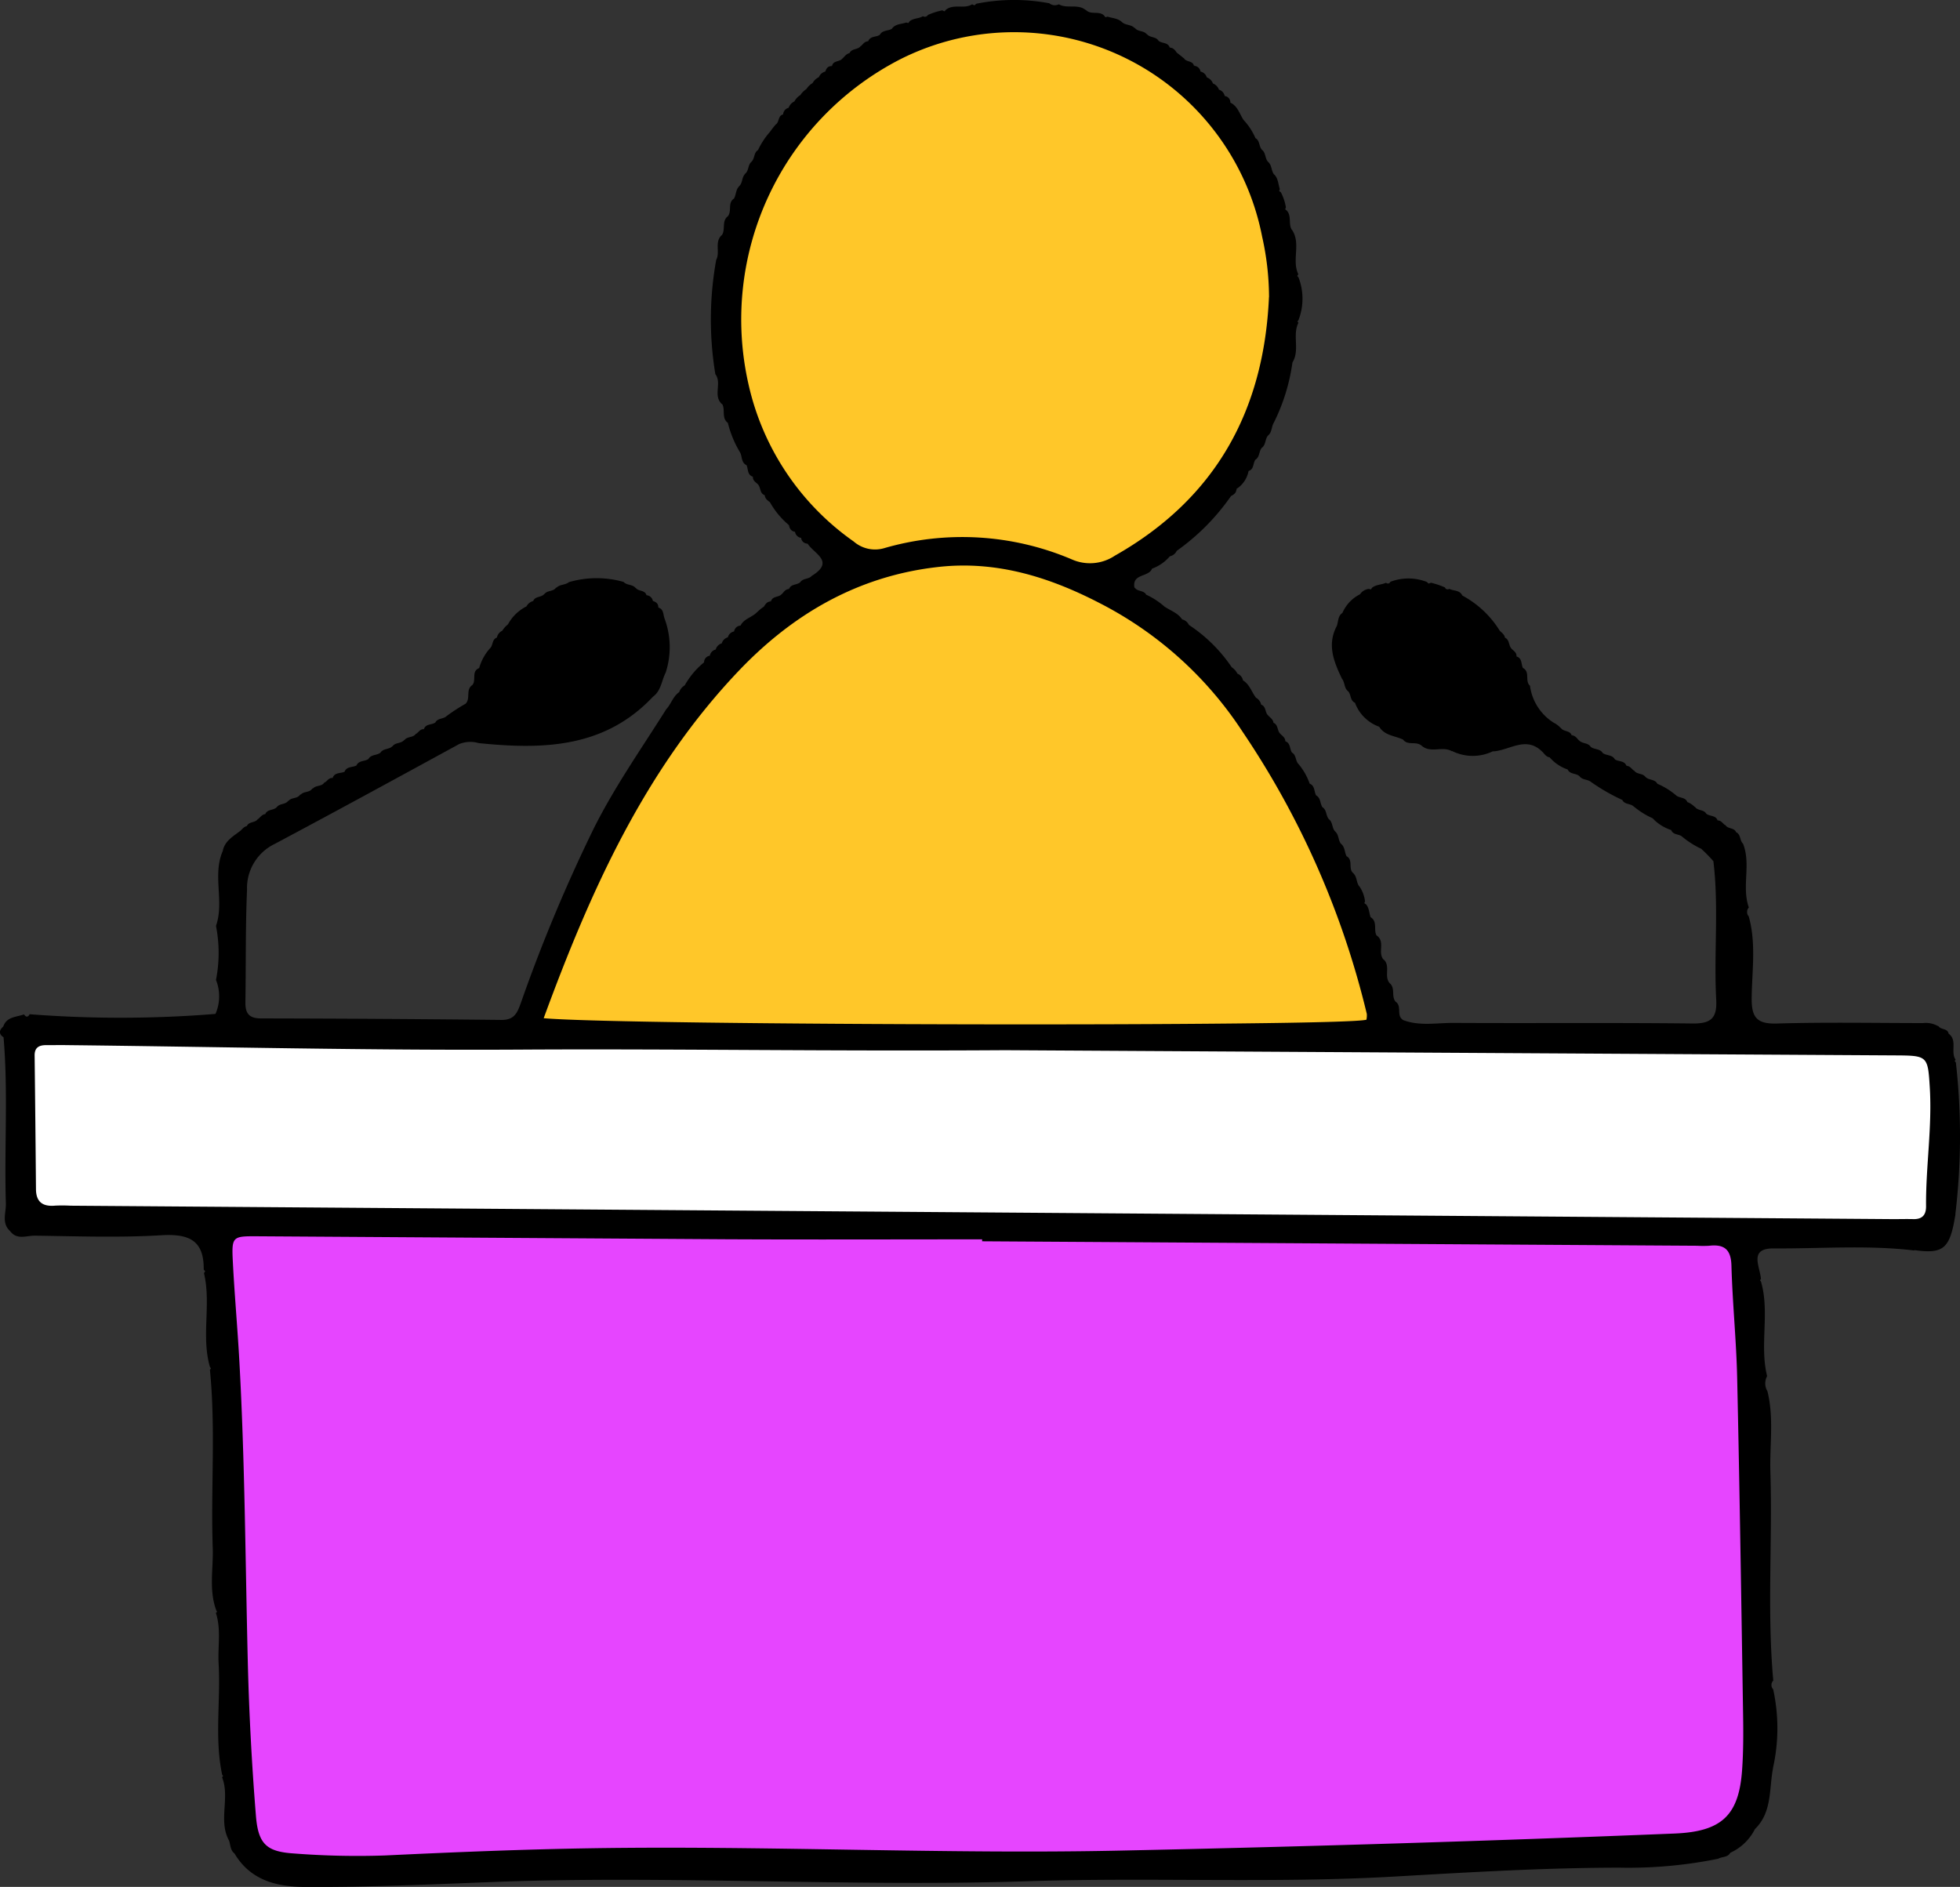
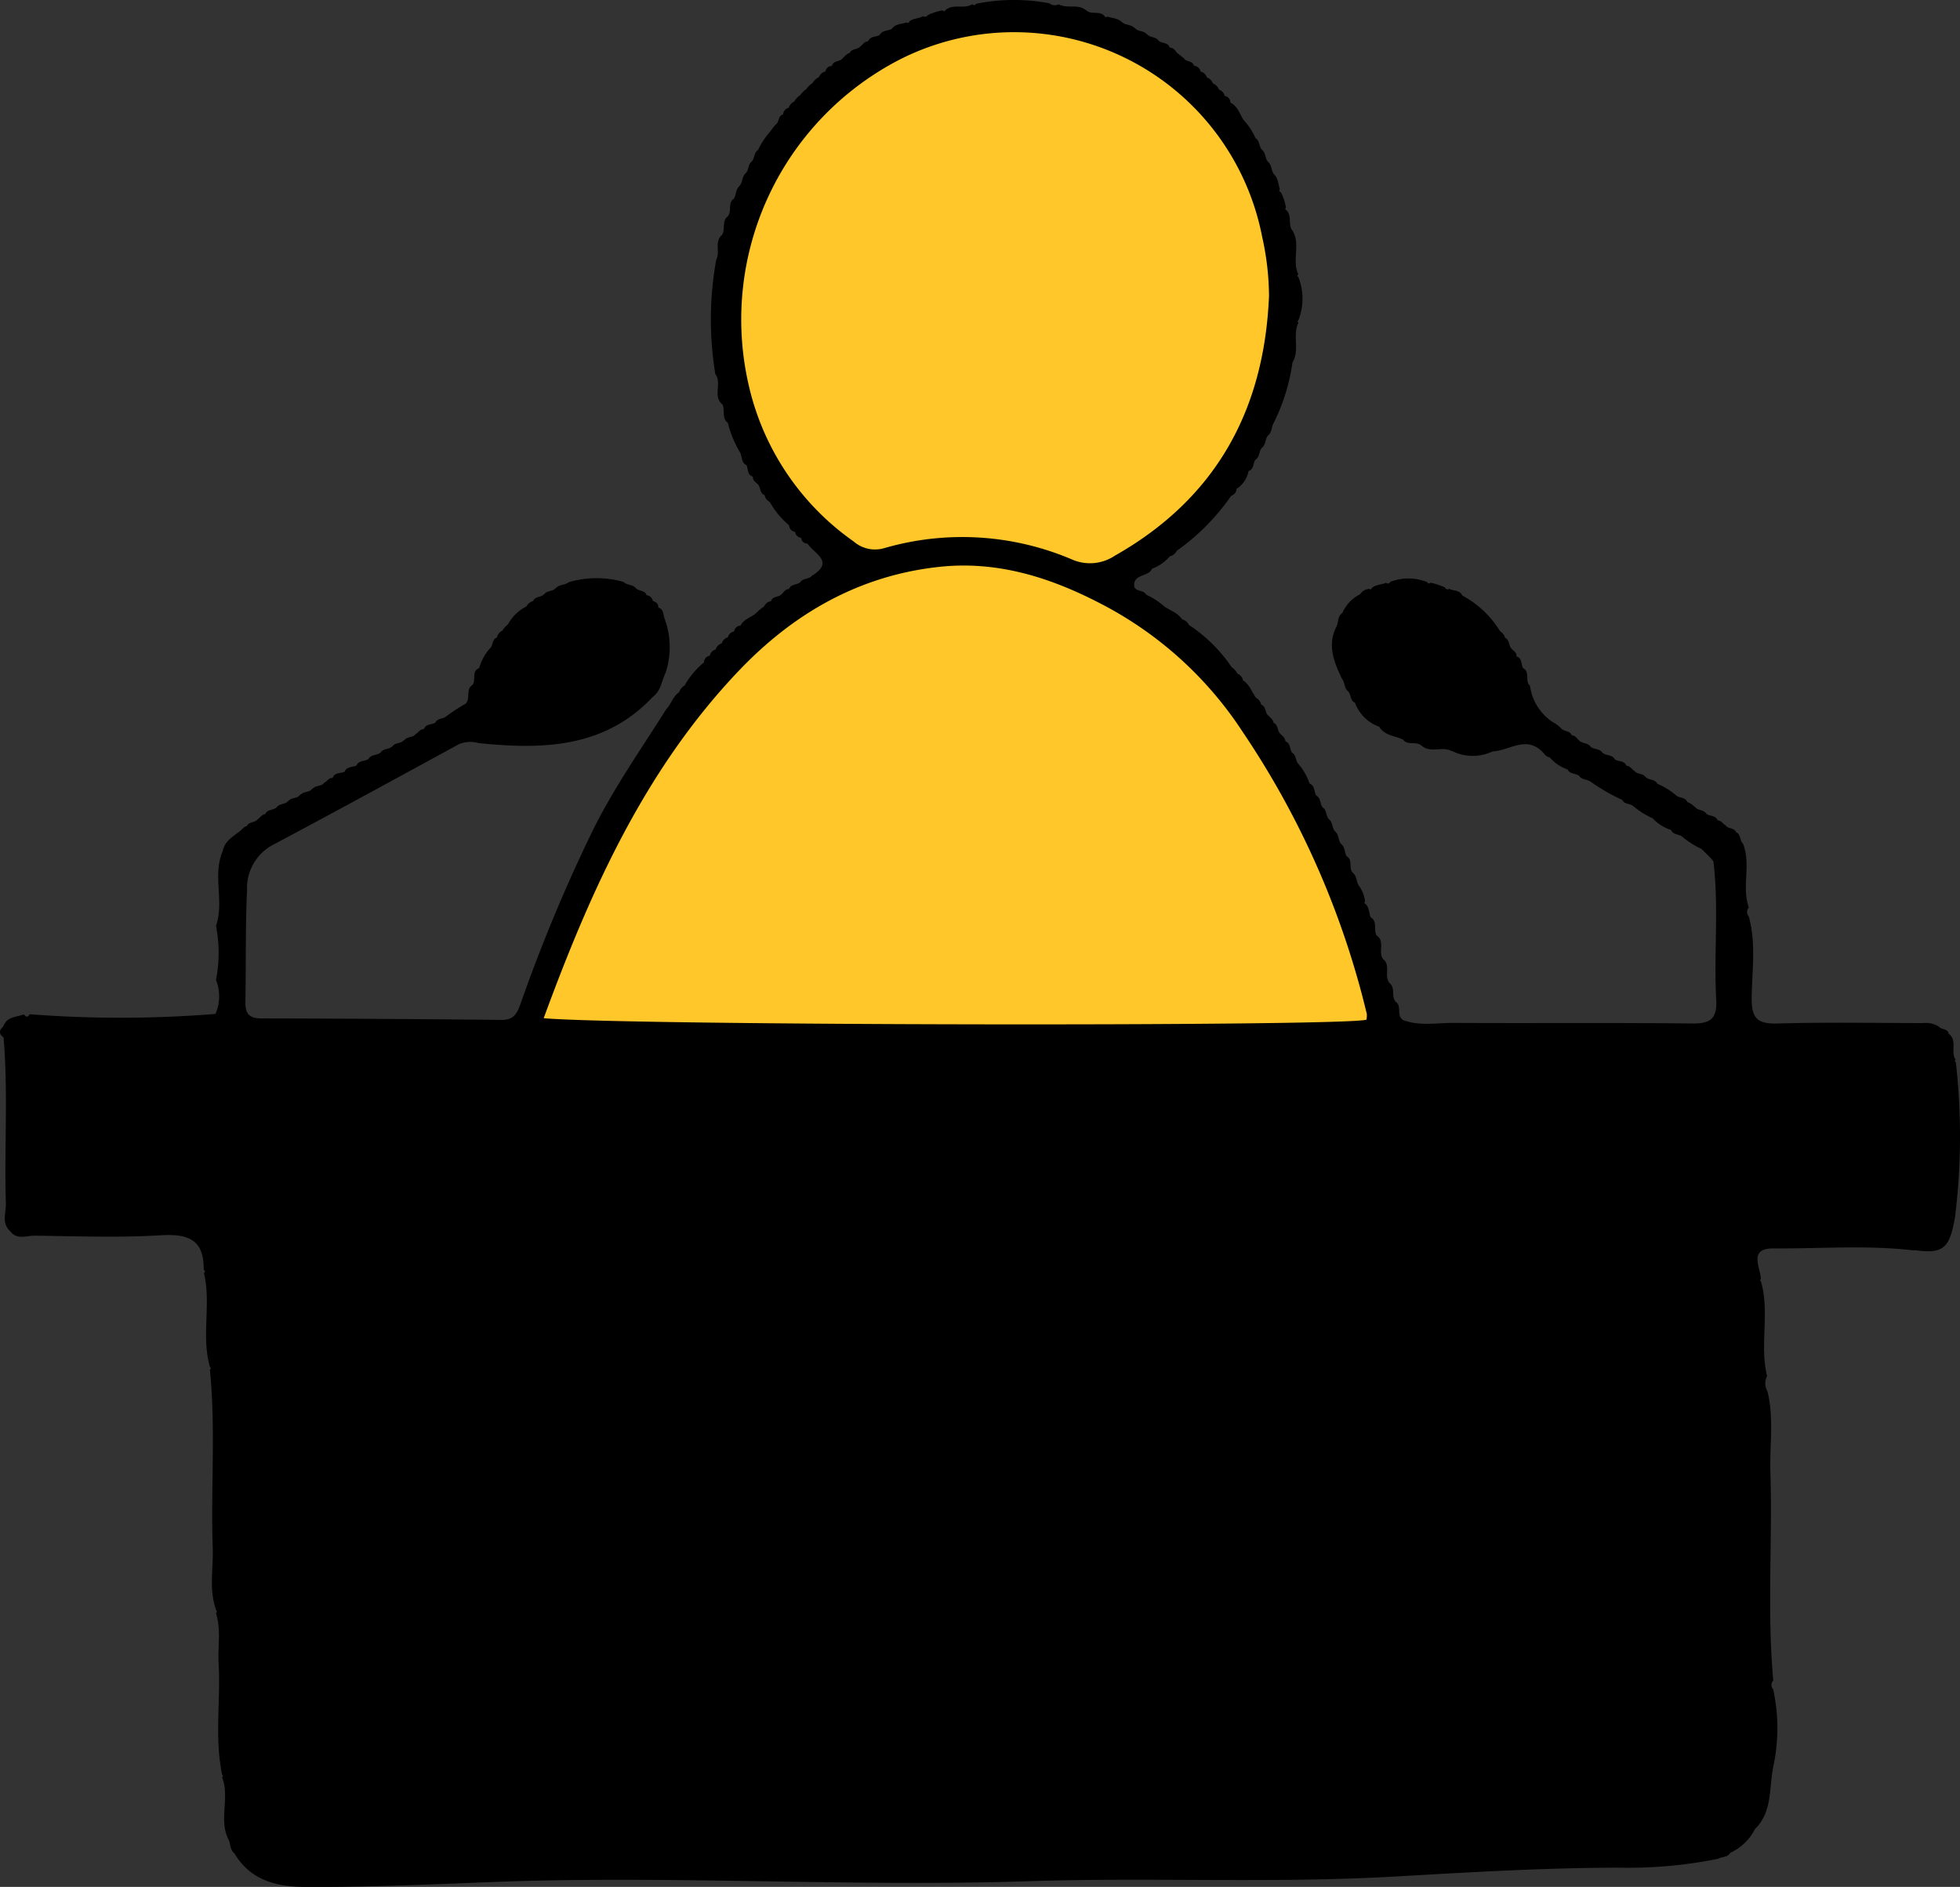
<svg xmlns="http://www.w3.org/2000/svg" width="191.996" height="184.845" viewBox="0 0 191.996 184.845">
  <rect x="0" y="0" width="191.996" height="184.845" fill="#333333" stroke="none" />
  <g id="Group_2" data-name="Group 2" transform="translate(-355.984 -453.393)">
    <path id="Path_82" data-name="Path 82" d="M913.5,17.734l.2.082.143-.161c.767-.6,1.772-.034,2.561-.527l.227.1.191-.159a18.733,18.733,0,0,1,7.145-.043.859.859,0,0,0,.932.1c.813.465,1.837-.069,2.617.552l.042.01c.492.51,1.284.042,1.778.545l.132.167.2-.067c.483.162,1.03.157,1.424.55l.016.007c.34.3.861.206,1.185.54l.066.026c.286.366.828.232,1.125.576l.052.026c.292.357.867.214,1.124.634h0c.329.3.954.128,1.105.7l.116-.134-.131.119c.354-.008.532.239.706.491l-.006-.006q.32.245.631.5l.077.051c.212.4.892.21.983.769l.106-.123-.125.1a.646.646,0,0,1,.654.574l-.023-.022a.829.829,0,0,1,.645.593l-.024-.023A.993.993,0,0,1,940,24.9l-.023-.022a1,1,0,0,1,.611.63l-.026-.027a.83.83,0,0,1,.592.654l-.027-.028a.631.631,0,0,1,.573.664l-.024-.024c.74.336.919,1.1,1.313,1.706l-.013-.018a6.249,6.249,0,0,1,1.193,1.824l-.02-.03c.462.252.332.839.662,1.166l0,0c.379.3.268.86.605,1.187h0c.366.326.278.866.576,1.224l-.01-.023c.408.392.4.949.562,1.436l-.062.2.169.128a4.916,4.916,0,0,1,.491,1.471l-.073.189.158.127c.5.548.131,1.32.5,1.9l-.026-.066c.966,1.355-.019,3,.655,4.4l-.107.168.131.15a5.8,5.8,0,0,1-.009,4.184l-.1.127.095.129c-.614,1.234.17,2.681-.589,3.894l.009-.03a19,19,0,0,1-1.85,5.964l.021-.041c-.241.394-.168.929-.563,1.255l.006-.013c-.309.347-.209.9-.6,1.206l0-.007c-.32.336-.2.911-.64,1.181l.015-.024c-.285.349-.127.974-.708,1.139l.02-.024a2.671,2.671,0,0,1-1.215,1.792l.119.091-.1-.114c.013.375-.234.555-.525.7l.012-.015a21.88,21.88,0,0,1-5.333,5.388l0,0a.942.942,0,0,1-.673.531l.013-.013a4.115,4.115,0,0,1-1.757,1.225l0,0c-.32.854-1.983.465-1.721,1.858l.047.027c.271.377.866.222,1.1.664l-.005,0a7.291,7.291,0,0,1,1.806,1.174h0c.6.4,1.317.621,1.734,1.264l-.022-.02a1,1,0,0,1,.674.545l0,0a15.054,15.054,0,0,1,4.189,4.14l.008.009a1.609,1.609,0,0,1,.563.645l-.021-.024a.885.885,0,0,1,.561.681l-.03-.033c.673.389.863,1.145,1.3,1.713a1.01,1.01,0,0,1,.512.709l-.034-.04c.542.161.374.8.736,1.086l.012.019c.2.211.47.376.491.711l-.033-.041c.525.185.366.812.718,1.108l.007.012c.217.206.476.386.467.735l-.034-.041c.581.171.426.794.707,1.149l-.017-.028c.443.255.308.843.662,1.15l.007.013a6.027,6.027,0,0,1,1.068,1.908l-.027-.037c.56.209.427.805.668,1.192l-.023-.036c.486.252.367.833.651,1.195l-.015-.026c.43.276.31.849.638,1.181v0c.379.306.269.86.6,1.188h0c.368.325.28.865.576,1.224l-.01-.022c.407.322.334.859.567,1.259l-.023-.043c.7.375.1,1.291.709,1.7l.012.034c.312.354.239.877.54,1.236l-.009-.021a3.167,3.167,0,0,1,.555,1.464l-.061.189.161.116c.334.374.292.883.471,1.312l-.027-.057c.736.438.241,1.29.623,1.848l-.031-.059c.887.6.067,1.7.692,2.382l-.014-.038c.737.65-.018,1.7.643,2.375l0-.006c.536.5.081,1.31.58,1.82l-.008-.021c.59.436.051,1.288.637,1.726l.041.042c1.622.63,3.312.28,4.966.29,7.8.044,15.6-.033,23.4.058,1.827.021,2.429-.522,2.331-2.348-.244-4.521.274-9.061-.281-13.579l.019.044a15.638,15.638,0,0,0-1.2-1.228l-.009-.005a8.562,8.562,0,0,1-1.807-1.141l-.024-.016c-.311-.32-.914-.162-1.108-.679a4.26,4.26,0,0,1-1.816-1.151l0,0a8.025,8.025,0,0,1-1.816-1.128l-.031-.018c-.313-.323-.9-.178-1.124-.65h0a19.311,19.311,0,0,1-3.012-1.725l-.025-.013c-.332-.31-.886-.19-1.167-.6l-.008,0c-.334-.3-.917-.159-1.143-.648h0a4.033,4.033,0,0,1-1.773-1.2l.01.009c-.318-.04-.483-.284-.668-.5l-.033-.023c-1.593-1.634-3.223-.144-4.836-.058l-.01-.018a4.532,4.532,0,0,1-4.012-.019l-.012.024c-.931-.551-2.121.252-3-.574l-.007.005c-.518-.436-1.333.04-1.79-.583h-.008c-.8-.373-1.792-.38-2.322-1.251a3.937,3.937,0,0,1-2.381-2.371l.022.028c-.516-.207-.37-.817-.694-1.141l0,.007c-.39-.313-.3-.86-.59-1.219l.011.025c-.815-1.695-1.517-3.4-.486-5.265l-.033.064c.156-.441.092-.977.557-1.283l-.021.033a3.683,3.683,0,0,1,1.717-1.843l.03-.02a1.179,1.179,0,0,1,.857-.516l.2.051.116-.169c.4-.319.927-.28,1.367-.487a.252.252,0,0,0,.42-.09,4.96,4.96,0,0,1,3.569.011l.181.162.229-.082a7.834,7.834,0,0,1,1.37.46.278.278,0,0,0,.422.139c.423.224,1.028.094,1.275.657l.095-.136-.1.129a9.651,9.651,0,0,1,3.671,3.445l.011.016c.21.2.47.371.506.7l-.033-.041c.515.2.362.817.707,1.122l0,.007c.223.206.5.381.449.749l-.032-.037c.624.162.469.776.683,1.176l-.029-.044c.757.373.168,1.29.707,1.75l-.006-.02a5.071,5.071,0,0,0,2.346,3.652l-.016-.013a2.468,2.468,0,0,1,.664.5l.052.033c.258.373.9.2,1.047.726l.1-.119-.111.1c.339,0,.5.263.694.471l.041.023c.3.344.876.206,1.134.632h0c.356.279.913.163,1.185.608h0c.363.265.925.146,1.182.614l-.006,0c.365.251.957.1,1.15.656l.1-.129-.117.118c.332-.016.485.259.7.431l.073.037c.269.383.835.233,1.1.616l.023.013c.319.322.9.182,1.138.65l-.007,0A7.055,7.055,0,0,1,985.34,94.6l.008.005c.323.312.928.158,1.121.683l-.016-.013a1.814,1.814,0,0,1,.695.443l.073.038c.261.388.85.231,1.091.653h0c.337.291.948.132,1.123.687l.106-.131-.119.119c.335-.024.488.256.707.425l.078.037c.245.391.875.216,1.049.713l-.039-.038c.509.206.36.82.7,1.13l0-.007c.813,2.029-.152,4.221.573,6.259a.654.654,0,0,0-.01.874c.737,2.625.321,5.308.287,7.953-.025,1.931.477,2.6,2.488,2.541,4.763-.14,9.532-.047,14.3-.044a2.425,2.425,0,0,1,1.433.278l.077.023c.238.382.917.187,1,.768l-.054-.065c.971.653.195,1.8.73,2.577l-.088.15.117.129a64.39,64.39,0,0,1-.053,14.877l.021-.059c-.543,3.428-1.143,3.958-4.036,3.564l-.017.034c-4.58-.545-9.176-.169-13.763-.2-2.474-.019-1.333,1.777-1.248,2.992l-.094.129.1.127c.879,3.044-.158,6.211.6,9.263a1.471,1.471,0,0,0,.029,1.472c.654,2.624.209,5.291.292,7.936.212,6.8-.333,13.616.282,20.414a.613.613,0,0,0-.01.859,17.83,17.83,0,0,1-.024,7.73l.02-.053c-.412,2.057-.068,4.337-1.778,6.01l0-.006a5.034,5.034,0,0,1-2.42,2.331l0,0c-.259.476-.808.363-1.191.586h0a44.107,44.107,0,0,1-9.651.872c-7.331.007-14.655.446-21.94.865-12,.691-23.978.064-35.956.462-17.424.579-34.851-.593-52.263.07-6.228.237-12.449.528-18.68.488-2.759-.017-5.315-.669-6.861-3.306l.013.023c-.425-.327-.372-.855-.54-1.29l.03.066c-1.109-1.979.1-4.218-.7-6.231l.1-.124-.093-.131c-.76-3.6-.138-7.24-.344-10.856-.1-1.664.263-3.352-.269-4.992l.116-.107-.075-.139c-.749-2-.28-4.082-.35-6.123-.2-5.814.3-11.64-.275-17.45l.1-.139-.1-.139c-.87-3.02.14-6.16-.583-9.189l.119-.186-.145-.166c.04-2.918-1.507-3.519-4.184-3.358-4.106.247-8.239.094-12.359.04-.811-.011-1.78.456-2.437-.471l.074.074c-.941-.781-.445-1.84-.474-2.762-.169-5.431.237-10.872-.229-16.3l.033.047c-.52-.336-.485-.7-.052-1.082l-.021.043c.322-1.011,1.285-.951,2.048-1.226.191.285.374.3.549-.015a115.7,115.7,0,0,0,18.182-.029L842.3,116a4.326,4.326,0,0,0,.036-3.3,13.736,13.736,0,0,0,0-5.294c.846-2.414-.4-5.027.7-7.417l-.034.059c.194-.942.967-1.382,1.649-1.9l.049-.032c.207-.186.372-.43.671-.49l-.019.016c.2-.478.812-.312,1.075-.69l.061-.035c.213-.178.372-.437.688-.462l-.019.015c.2-.513.8-.359,1.117-.681l.018-.01c.27-.385.836-.238,1.11-.616l.07-.033c.3-.324.839-.174,1.1-.573l.093-.038c.306-.306.841-.162,1.1-.557l.092-.037c.3-.31.84-.161,1.094-.563l.094-.04c.226-.156.375-.451.719-.394l-.148-.134.141.142c.184-.591.765-.444,1.168-.626.213-.543.787-.41,1.177-.622l-.006,0c.232-.506.805-.377,1.173-.63l0,0c.259-.46.824-.339,1.177-.62h0c.269-.426.833-.3,1.159-.619l.023-.012c.283-.383.837-.251,1.138-.6l.048-.024c.285-.35.838-.2,1.1-.591l.081-.036c.221-.167.371-.455.713-.412l-.138-.13.128.139c.17-.573.777-.414,1.133-.675l-.005,0c.237-.456.822-.312,1.126-.652l.035-.019a17.92,17.92,0,0,1,1.8-1.164h0c.5-.5.007-1.336.611-1.8l-.011.028c.531-.453-.111-1.415.748-1.725l-.03.042a4.881,4.881,0,0,1,1.036-1.932l.008-.014c.357-.287.19-.927.733-1.089l-.033.038a.932.932,0,0,1,.536-.7l-.016.018a2.43,2.43,0,0,1,.557-.633l.017-.02a4.187,4.187,0,0,1,1.805-1.745h0a1.044,1.044,0,0,1,.678-.532l-.023.02c.18-.513.8-.348,1.083-.7l.043-.023c.286-.353.837-.208,1.107-.591l.08-.033c.335-.316.848-.228,1.192-.523l.01,0a9.69,9.69,0,0,1,5.3-.03l.049.017c.31.337.845.217,1.15.565l.044.024c.272.357.917.178,1.052.731l-.024-.023a.684.684,0,0,1,.647.586l-.029-.029c.343.1.584.279.556.68l-.033-.035c.632.152.471.77.687,1.167l-.031-.056a8.046,8.046,0,0,1,.095,5.283l.01-.027c-.41.8-.449,1.791-1.256,2.38-4.745,5.049-10.831,5.177-17.069,4.538a2.9,2.9,0,0,0-1.92.1c-6,3.276-12,6.553-18.038,9.767a4.8,4.8,0,0,0-2.732,4.5c-.158,3.673-.1,7.344-.159,11.015-.018,1.115.37,1.588,1.548,1.59q11.763.02,23.526.147c1.325.016,1.581-.756,1.943-1.761a157.173,157.173,0,0,1,7.109-17c2.044-4.087,4.668-7.813,7.09-11.665.494-.521.667-1.286,1.3-1.7l-.029.033a1.21,1.21,0,0,1,.545-.679h0a7.938,7.938,0,0,1,1.922-2.278l-.025.026a.645.645,0,0,1,.585-.655l-.027.027a.77.77,0,0,1,.605-.639l-.026.027a.842.842,0,0,1,.616-.627l-.025.025a.853.853,0,0,1,.623-.619l-.025.025a.782.782,0,0,1,.637-.6l-.023.022a.666.666,0,0,1,.642-.59l-.02.021c.329-.705,1.143-.821,1.627-1.338l.048-.035a3.993,3.993,0,0,1,.641-.518l-.013.011c.158-.272.336-.515.7-.51l-.134-.117.119.132c.127-.569.775-.388,1.056-.734l.031-.02c.2-.212.354-.481.7-.472l-.109-.1.092.119c.172-.549.789-.387,1.111-.7l0,0c.268-.4.836-.263,1.129-.623l.052-.027c2.221-1.4.113-2.153-.475-3.132l-.135.157.143-.149a.614.614,0,0,1-.636-.578l.018.017a.685.685,0,0,1-.616-.612l.02.02a.639.639,0,0,1-.589-.637l-.108.123.125-.105a8.054,8.054,0,0,1-1.907-2.284v0c-.25-.179-.494-.361-.508-.709l.03.034c-.556-.158-.39-.8-.728-1.1l0-.006c-.232-.2-.5-.373-.457-.741l.03.033c-.621-.162-.465-.774-.678-1.172l.025.037c-.53-.246-.422-.817-.625-1.229l.027.044a10.39,10.39,0,0,1-1.247-3l.023.049c-.669-.478-.23-1.3-.578-1.875l.03.064c-.986-.818,0-2.1-.7-2.982l.015.045a32.855,32.855,0,0,1,.081-11.246l-.032.072c.464-.764-.181-1.782.569-2.48l-.019.05c.429-.545,0-1.35.564-1.855l-.006.019c.522-.484-.007-1.352.653-1.786l-.019.041c.249-.391.187-.915.54-1.261l0-.005c.345-.323.244-.861.572-1.194l.011-.026c.376-.295.249-.855.611-1.157l0-.006c.346-.314.215-.9.657-1.158l-.017.025a7.407,7.407,0,0,1,1.194-1.817l-.017.022a7.988,7.988,0,0,1,.507-.657l.036-.054c.4-.226.213-.9.774-1.009l-.028.029a.712.712,0,0,1,.562-.679l-.028.03a1.086,1.086,0,0,1,.585-.654l-.018.02a1.552,1.552,0,0,1,.585-.631l-.005.005a2.094,2.094,0,0,1,.6-.6h0a1.862,1.862,0,0,1,.613-.59l-.01.01a1.344,1.344,0,0,1,.63-.589l-.018.017a.941.941,0,0,1,.658-.57l-.021.02c.1-.337.275-.573.669-.546l-.164-.135.152.148c.086-.592.76-.4,1.017-.761l.042-.027c.2-.2.366-.442.674-.5l-.021.018c.2-.488.808-.324,1.081-.691l.054-.03c.209-.188.363-.466.705-.441l-.12-.116.106.129c.186-.564.78-.414,1.15-.656l-.005,0c.257-.481.814-.367,1.195-.6l-.009,0c.341-.487.917-.436,1.4-.61l.207.054.128-.172c.374-.322.9-.243,1.3-.5a.346.346,0,0,0,.493-.123,6.856,6.856,0,0,1,1.437-.457" transform="translate(-465.194 436.688)" />
-     <path id="Path_83" data-name="Path 83" d="M970.937,423.074l70.025.437a10.3,10.3,0,0,0,1.191,0c1.464-.164,2.139.343,2.183,1.944.1,3.669.48,7.331.561,11,.244,11.022.407,22.046.581,33.07.028,1.786.028,3.58-.1,5.36-.318,4.462-2.029,6.021-6.628,6.207q-27.089,1.095-54.194,1.669c-17.294.374-34.561-.5-51.84-.229-6.751.107-13.5.385-20.247.706a80.042,80.042,0,0,1-8.929-.193c-2.668-.17-3.514-.889-3.74-3.673q-.6-7.418-.792-14.868c-.246-9.928-.284-19.862-.837-29.782-.177-3.171-.462-6.337-.627-9.508-.137-2.638-.091-2.647,2.471-2.631q22.945.147,45.889.293c8.344.041,16.688.007,25.031.007,0,.064,0,.128,0,.192" transform="translate(-518.745 151.918)" fill="#e645ff" />
-     <path id="Path_84" data-name="Path 84" d="M927.558,360.323c27.432.16,57.318.334,87.2.51,3.23.019,3.249.025,3.441,3.176.236,3.878-.4,7.731-.367,11.6.007.854-.374,1.285-1.252,1.262-.695-.018-1.39.005-2.085,0l-178.421-1.314a14.839,14.839,0,0,0-1.489-.007c-1.2.114-1.891-.32-1.9-1.612q-.056-6.552-.132-13.1c-.009-.782.444-1.012,1.126-1.01s1.39-.011,2.085,0c14.79.163,29.581.527,44.369.439,14.991-.09,29.979.169,47.422.057" transform="translate(-473.177 195.948)" fill="#fff" />
    <path id="Path_85" data-name="Path 85" d="M999.671,246.718c4.606-12.55,9.924-24.362,19.071-33.989,5.343-5.623,11.774-9.36,19.655-10.219,5.652-.616,10.808,1,15.726,3.544a36.68,36.68,0,0,1,14.01,12.609A84.561,84.561,0,0,1,1080.3,246.3a1.964,1.964,0,0,1-.038.569c-2.363.68-72.3.582-80.587-.146" transform="translate(-590.428 306.416)" fill="#ffc729" />
    <path id="Path_86" data-name="Path 86" d="M1116.106,53.231c-.493,11.138-5.244,19.747-15.1,25.326a4.381,4.381,0,0,1-4.2.366,27.4,27.4,0,0,0-18.37-1.111,3.188,3.188,0,0,1-3.006-.645,25.655,25.655,0,0,1-10.33-15.506,28.644,28.644,0,0,1,14.961-31.772,24.754,24.754,0,0,1,35.374,17.405,27.3,27.3,0,0,1,.678,5.937" transform="translate(-635.818 429.274)" fill="#ffc729" />
  </g>
</svg>